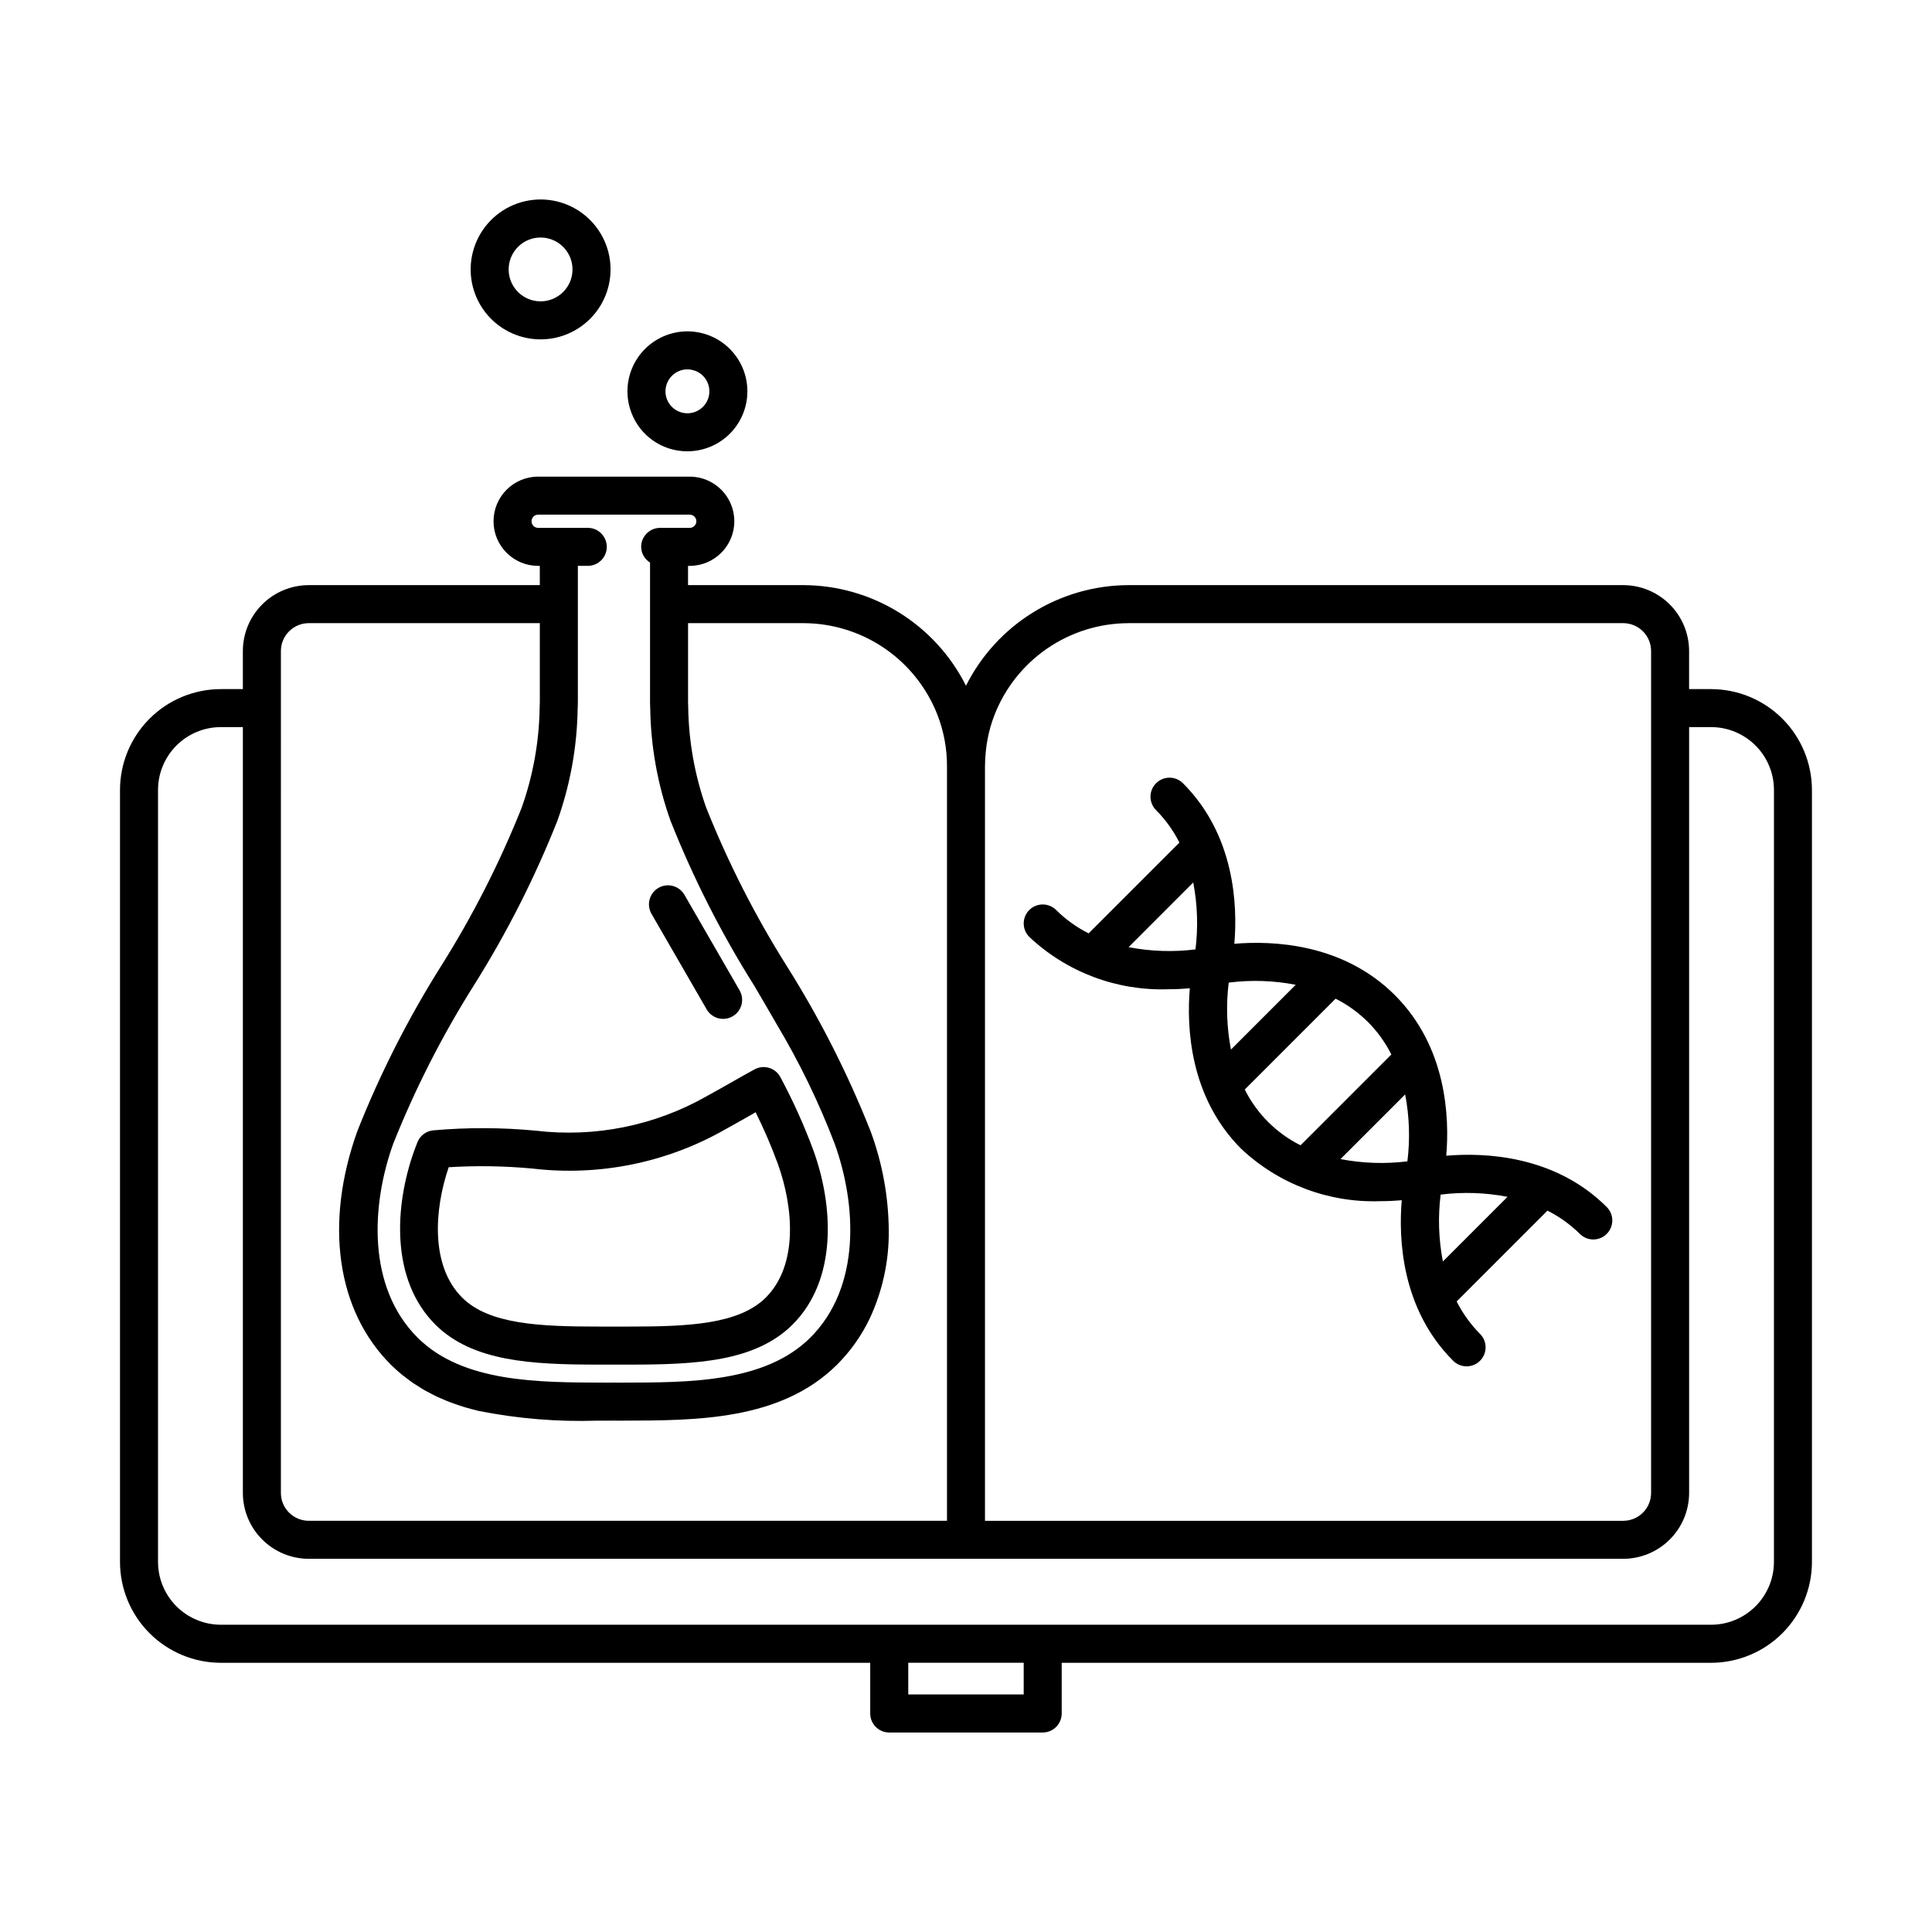
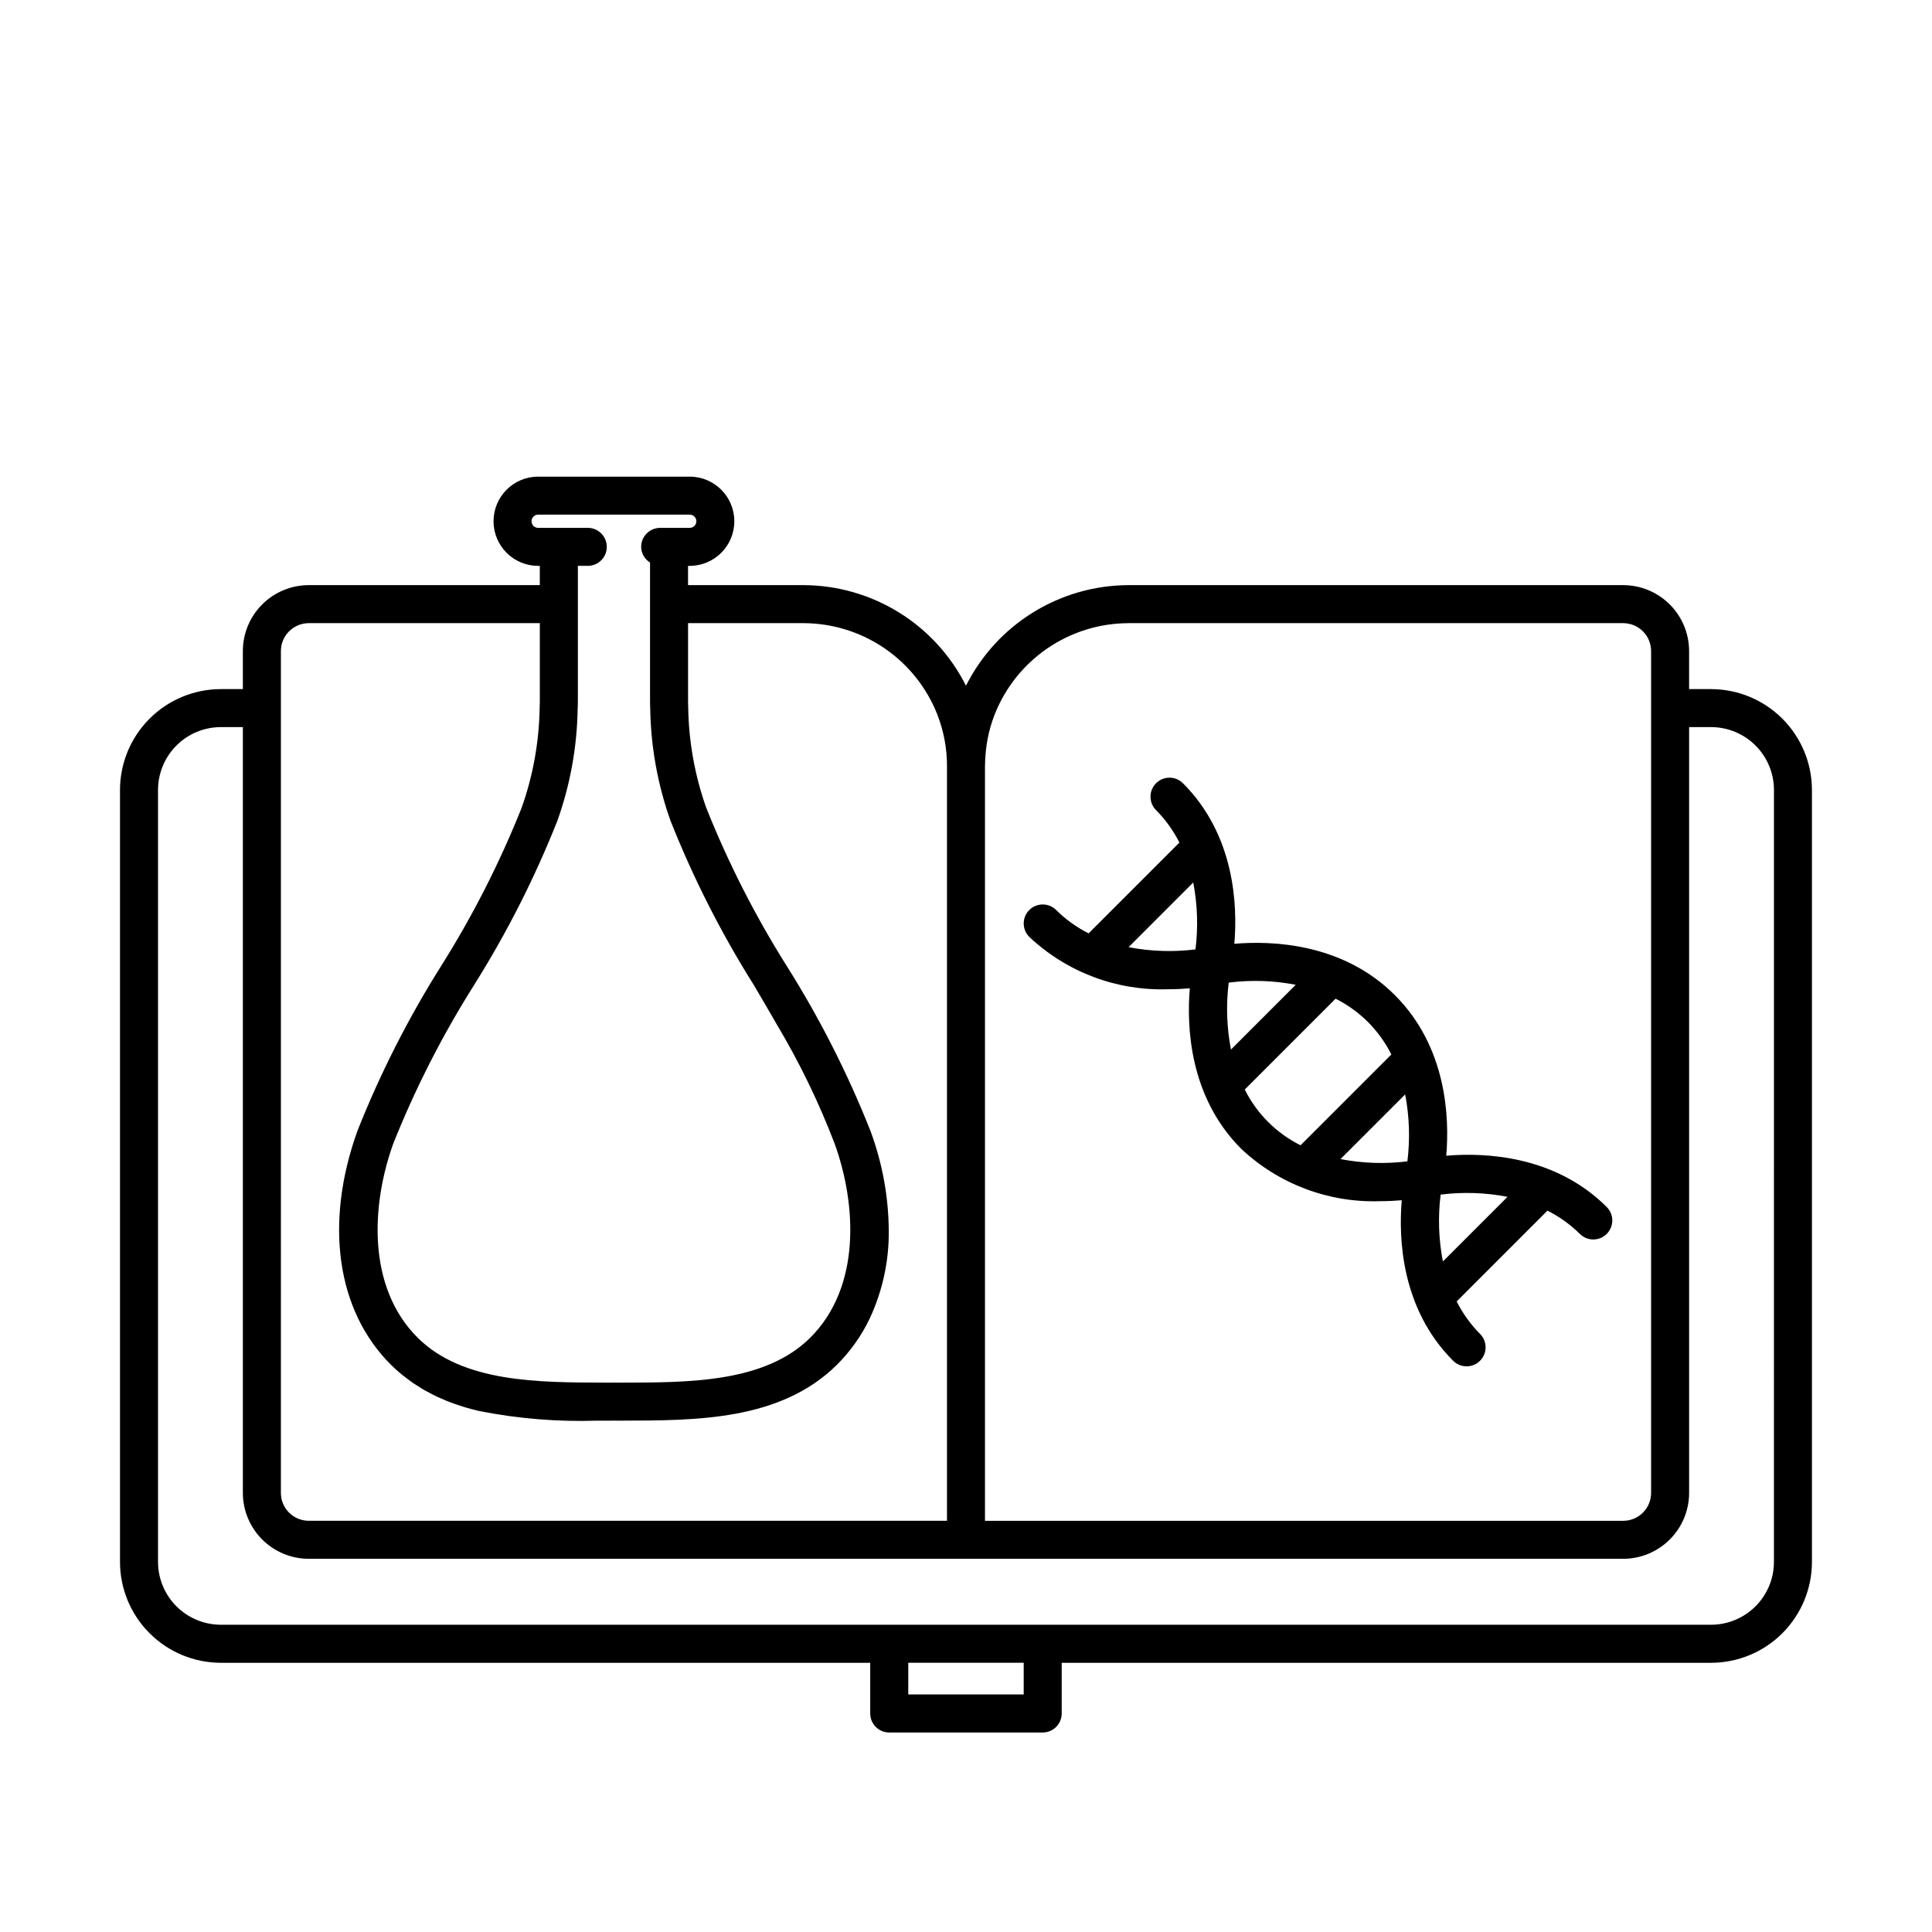
<svg xmlns="http://www.w3.org/2000/svg" fill="#000000" width="800px" height="800px" version="1.1" viewBox="144 144 512 512">
  <g>
-     <path d="m331.27 411.49c0.668 1.16 1.766 2.004 3.059 2.352 1.289 0.348 2.668 0.164 3.824-0.504 1.16-0.668 2.004-1.77 2.348-3.059 0.348-1.293 0.164-2.668-0.504-3.824l-14.613-25.316c-1.395-2.41-4.473-3.234-6.883-1.844s-3.234 4.473-1.848 6.883z" />
    <path d="m597.46 326.62h-5.832v-10.094c-0.004-4.629-1.848-9.066-5.121-12.34-3.273-3.273-7.711-5.113-12.34-5.121h-131.19c-8.926 0.043-17.668 2.555-25.254 7.262-7.59 4.703-13.723 11.418-17.73 19.395-4.004-7.977-10.137-14.688-17.723-19.395-7.586-4.703-16.328-7.219-25.254-7.262h-30.68v-5.102h0.473c6.519-0.02 11.793-5.309 11.793-11.824s-5.273-11.805-11.793-11.824h-40.227c-6.516 0.02-11.789 5.309-11.789 11.824s5.273 11.805 11.789 11.824h0.473v5.102h-61.234c-4.629 0.008-9.066 1.848-12.34 5.121-3.273 3.273-5.117 7.711-5.121 12.34v10.094h-5.832c-7.086 0.008-13.879 2.824-18.891 7.836-5.012 5.012-7.828 11.805-7.836 18.891v204.58c0.008 7.086 2.824 13.883 7.836 18.891 5.012 5.012 11.805 7.832 18.891 7.84h172.09v13.434c0 2.781 2.254 5.039 5.035 5.039h40.672c1.336 0 2.617-0.531 3.562-1.477 0.945-0.945 1.477-2.227 1.477-3.562v-13.434h172.09c7.086-0.008 13.879-2.828 18.891-7.836 5.012-5.012 7.832-11.805 7.84-18.895v-204.58c-0.008-7.086-2.828-13.879-7.84-18.891-5.012-5.012-11.805-7.828-18.891-7.836zm-154.48-17.477h131.19c4.078 0.004 7.379 3.309 7.387 7.383v223.12c-0.008 4.078-3.309 7.379-7.387 7.383h-169.14v-199.94c0.008-1.332 0.082-2.66 0.223-3.984 0.215-2.148 0.613-4.273 1.195-6.356 0.312-1.102 0.68-2.188 1.098-3.258l0.004-0.02c2.785-7.141 7.648-13.277 13.969-17.617 6.316-4.336 13.793-6.676 21.457-6.707zm-156.39-25.254h-0.004c-0.957-0.012-1.727-0.793-1.727-1.75s0.77-1.738 1.727-1.75h40.227c0.957 0.012 1.727 0.793 1.727 1.75s-0.77 1.738-1.727 1.75h-7.863c-2.781 0-5.039 2.254-5.039 5.035 0.023 1.699 0.91 3.266 2.356 4.156v36.121c0 0.902 0.004 1.859 0.051 2.562h-0.004c0.16 10.125 1.969 20.156 5.359 29.699 6.035 15.227 13.461 29.867 22.188 43.727 1.988 3.383 3.992 6.797 5.961 10.234 6.035 10.102 11.18 20.707 15.383 31.699 5.758 16.008 7.066 37.926-6.516 51.418-12.035 11.91-32.141 11.836-49.871 11.871l-2.141-0.004-2.137 0.004c-17.785-0.051-37.789 0.035-49.816-11.863-13.59-13.5-12.281-35.418-6.523-51.43 5.82-14.598 12.965-28.633 21.344-41.93 8.723-13.859 16.148-28.496 22.184-43.719 3.375-9.48 5.184-19.445 5.352-29.508 0.055-0.902 0.059-1.859 0.059-2.762v-35.238h2.629-0.004c2.785 0 5.039-2.254 5.039-5.039 0-2.781-2.254-5.035-5.039-5.035h-13.176zm-68.148 32.637c0.004-4.074 3.309-7.379 7.383-7.383h61.234v20.059c0 0.699 0.004 1.445-0.051 2.348h0.004c-0.137 9.035-1.742 17.988-4.766 26.504-5.836 14.633-12.996 28.699-21.395 42.031-8.703 13.828-16.113 28.434-22.133 43.629-8.816 24.52-5.488 47.691 8.914 61.992 0.918 0.91 1.867 1.762 2.84 2.562 0.312 0.258 0.641 0.477 0.957 0.723 0.676 0.523 1.348 1.051 2.043 1.531 0.359 0.246 0.73 0.457 1.094 0.691 0.68 0.438 1.355 0.875 2.055 1.273 0.359 0.203 0.73 0.379 1.094 0.574 0.727 0.387 1.453 0.773 2.195 1.121 0.332 0.156 0.676 0.289 1.012 0.438 0.797 0.352 1.594 0.695 2.406 1.004 0.285 0.109 0.578 0.203 0.863 0.305 0.891 0.32 1.785 0.633 2.691 0.91 0.203 0.062 0.41 0.117 0.617 0.176 1.012 0.297 2.027 0.574 3.055 0.824l0.316 0.074h0.004c10.355 2.059 20.914 2.922 31.465 2.574h2.211l2.125-0.004 2.129 0.004c19.602-0.043 41.98 0.043 56.973-14.789 3.578-3.562 6.523-7.715 8.703-12.27 3.375-7.231 5.102-15.121 5.055-23.098-0.047-9.09-1.688-18.098-4.852-26.617-6.019-15.191-13.426-29.797-22.133-43.625-8.402-13.332-15.562-27.406-21.402-42.043-3.035-8.578-4.644-17.598-4.769-26.695-0.043-0.699-0.039-1.445-0.039-2.148v-20.059h30.68c7.668 0.035 15.145 2.375 21.465 6.715 6.316 4.344 11.184 10.484 13.965 17.629 1.676 4.336 2.527 8.949 2.512 13.598v199.94h-169.14c-4.074-0.004-7.379-3.305-7.383-7.383zm196.85 276.52h-30.594v-8.395h30.594zm198.82-35.125c-0.004 4.418-1.762 8.648-4.883 11.77-3.125 3.121-7.356 4.879-11.77 4.883h-394.93c-4.414-0.004-8.648-1.762-11.77-4.883-3.121-3.121-4.875-7.356-4.883-11.77v-204.58c0.008-4.414 1.762-8.648 4.883-11.77 3.121-3.121 7.356-4.875 11.77-4.883h5.832v202.95c0.004 4.629 1.848 9.066 5.121 12.34 3.273 3.273 7.711 5.117 12.34 5.121h348.35c4.629-0.004 9.066-1.848 12.34-5.121 3.273-3.273 5.117-7.711 5.121-12.34v-202.95h5.832c4.414 0.008 8.645 1.762 11.77 4.883 3.121 3.121 4.879 7.356 4.883 11.77z" />
    <path d="m416.77 392.29c9.926 9.336 23.16 14.328 36.777 13.871 2.141 0 4.066-0.105 5.769-0.25-0.852 10.039-0.195 28.73 13.621 42.539 9.926 9.336 23.16 14.328 36.777 13.875 2.137 0 4.062-0.105 5.766-0.25-0.852 10.039-0.199 28.73 13.621 42.543 1.965 1.965 5.156 1.965 7.121 0 1.969-1.969 1.969-5.16 0-7.125-2.5-2.523-4.586-5.426-6.188-8.598l24.062-24.066v0.004c3.176 1.598 6.078 3.684 8.602 6.184 1.969 1.945 5.144 1.938 7.102-0.023 1.957-1.957 1.969-5.129 0.023-7.102-13.816-13.812-32.508-14.469-42.547-13.617 0.855-10.039 0.199-28.734-13.613-42.547-13.816-13.812-32.508-14.469-42.547-13.617 0.855-10.039 0.199-28.73-13.621-42.547l-0.004 0.004c-1.965-1.969-5.156-1.969-7.121 0-1.969 1.965-1.969 5.156 0 7.125 2.5 2.519 4.586 5.422 6.184 8.594l-24.062 24.066c-3.172-1.598-6.074-3.688-8.598-6.188-1.965-1.965-5.156-1.965-7.125 0-1.965 1.969-1.965 5.156 0 7.125zm89.766 22.562c2.5 2.523 4.59 5.422 6.188 8.598l-24.062 24.062h-0.004c-6.402-3.191-11.59-8.379-14.781-14.781l24.074-24.074c3.168 1.605 6.066 3.695 8.586 6.195zm-7.293 36.32 17.137-17.137h0.004c1.125 5.844 1.324 11.828 0.59 17.734-5.906 0.73-11.887 0.531-17.73-0.598zm44.27 9.996-17.137 17.137v0.004c-1.125-5.844-1.328-11.824-0.594-17.73 5.906-0.734 11.887-0.535 17.73 0.594zm-56.133-56.191-17.164 17.164v0.004c-1.129-5.848-1.328-11.832-0.594-17.742 5.914-0.754 11.906-0.559 17.758 0.578zm-27.16-27.109v0.004c1.125 5.844 1.328 11.828 0.594 17.73-5.906 0.734-11.891 0.535-17.73-0.59z" />
-     <path d="m326.19 263.6c4.555-0.008 8.887-1.965 11.898-5.379 3.016-3.418 4.418-7.961 3.856-12.48s-3.039-8.578-6.797-11.152c-3.762-2.57-8.441-3.406-12.859-2.293-4.414 1.113-8.141 4.07-10.234 8.113-2.09 4.047-2.344 8.797-0.699 13.043 1.148 2.996 3.184 5.574 5.836 7.387 2.648 1.812 5.789 2.777 9 2.762zm-2.121-21.316h-0.004c2.195-0.852 4.684-0.297 6.312 1.402 1.625 1.699 2.066 4.215 1.117 6.367-0.949 2.152-3.102 3.519-5.453 3.469-2.356-0.055-4.441-1.52-5.293-3.711-1.152-2.996 0.332-6.359 3.316-7.527z" />
-     <path d="m279.78 232.36c5.273 2.328 11.328 2.07 16.383-0.699 5.055-2.766 8.539-7.727 9.422-13.422 0.883-5.695-0.938-11.477-4.918-15.645s-9.672-6.246-15.402-5.625c-5.731 0.625-10.844 3.875-13.84 8.801-2.992 4.922-3.527 10.961-1.445 16.332 1.773 4.586 5.301 8.277 9.801 10.258zm-0.258-20.367v-0.004c0.898-2.055 2.582-3.664 4.676-4.473 2.09-0.812 4.422-0.762 6.473 0.148 3.129 1.383 5.117 4.512 5.043 7.93-0.078 3.422-2.207 6.457-5.398 7.691-3.188 1.238-6.809 0.434-9.172-2.039s-3.004-6.125-1.621-9.258z" />
-     <path d="m285.99 443.64c-9.035-0.855-18.133-0.883-27.176-0.086-1.879 0.18-3.496 1.398-4.195 3.152l-0.863 2.281c-5.156 14.426-6.379 34.105 5.66 46.09 9.871 9.766 25.438 10.559 43.273 10.559h8.07c17.809 0 33.359-0.793 43.242-10.57 12.059-12.004 10.797-31.68 5.598-46.09l-0.004-0.004c-2.469-6.695-5.402-13.211-8.773-19.496-0.629-1.195-1.707-2.086-2.996-2.477-1.289-0.391-2.684-0.25-3.867 0.395-2.219 1.207-4.402 2.449-6.574 3.684-2.051 1.168-4.09 2.328-6.144 3.445l-0.027 0.016h0.004c-13.719 7.781-29.566 10.969-45.227 9.102zm50.082-0.273c2.102-1.145 4.195-2.336 6.297-3.531 0.625-0.355 1.25-0.715 1.879-1.07h0.004c2.207 4.43 4.164 8.977 5.867 13.625 4.148 11.492 5.481 26.863-3.215 35.52-7.148 7.07-20.602 7.644-36.145 7.644h-8.07c-15.57 0-29.039-0.574-36.176-7.637-8.488-8.449-7.438-23.332-3.606-34.594v0.004c7.406-0.457 14.836-0.336 22.227 0.355 17.645 2.082 35.492-1.531 50.941-10.312z" />
  </g>
</svg>